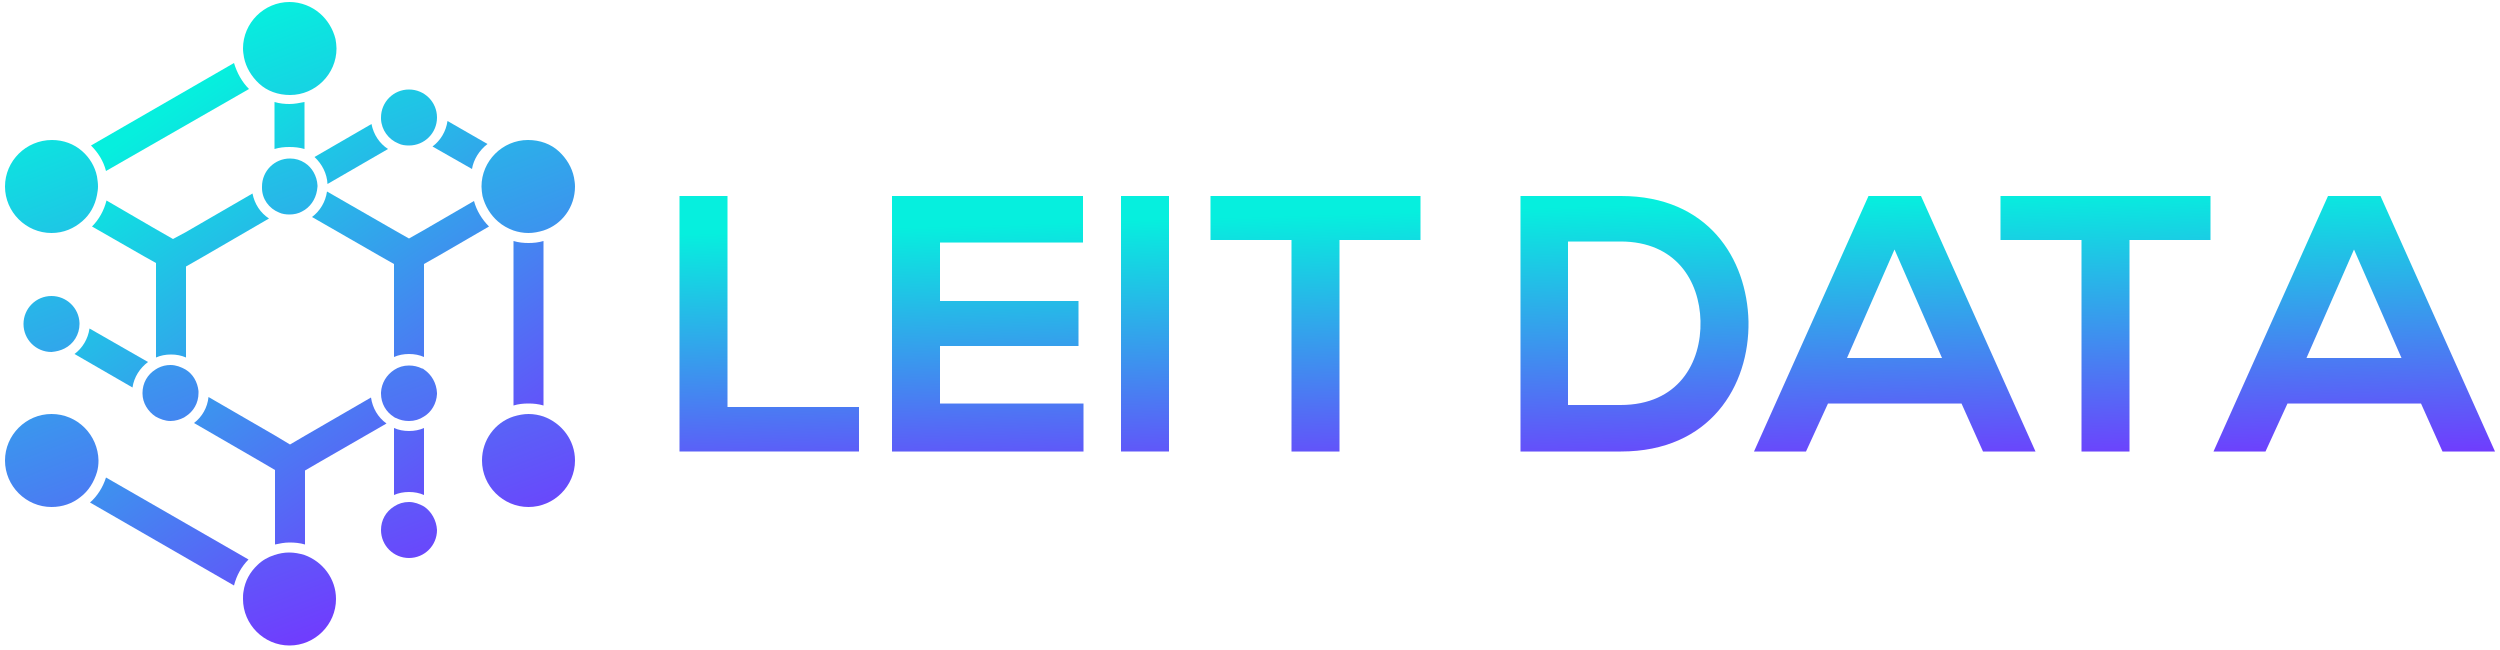
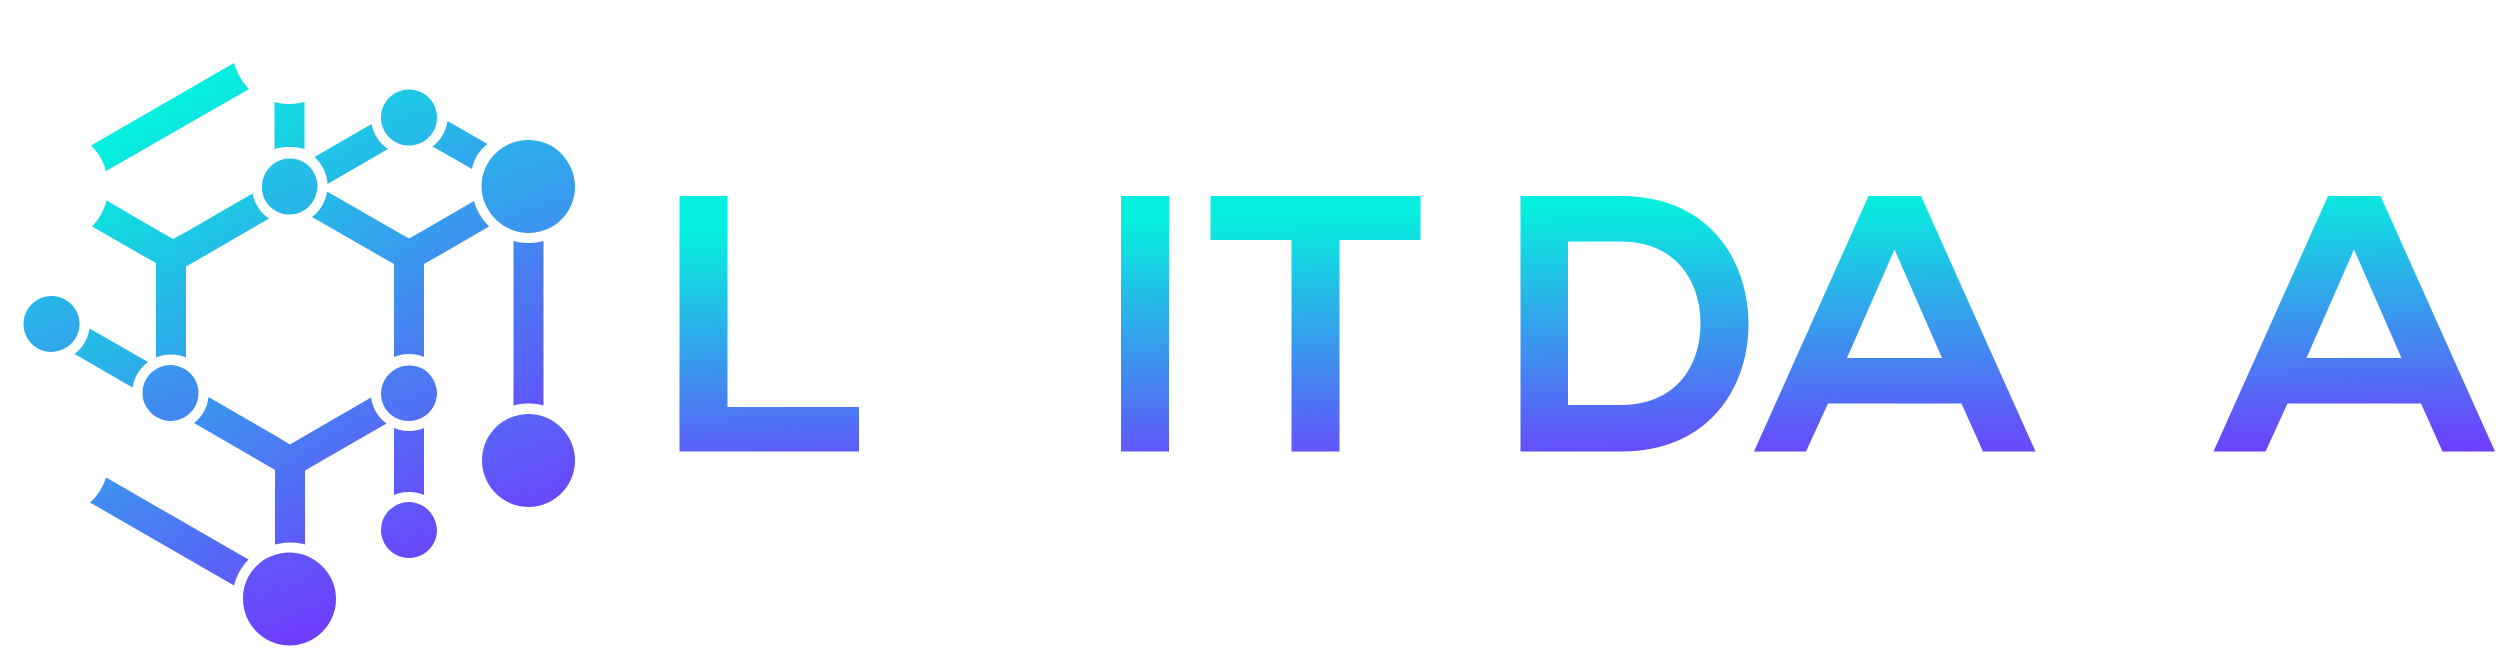
<svg xmlns="http://www.w3.org/2000/svg" id="Layer_1" x="0px" y="0px" viewBox="0 0 500 130" style="enable-background:new 0 0 500 130;">
  <style type="text/css">	.st0{fill:url(#SVGID_1_);}	.st1{fill:url(#SVGID_00000163056182417115491420000001182975004349059236_);}	.st2{fill:url(#SVGID_00000091016393676193731080000012019179529644644005_);}	.st3{fill:url(#SVGID_00000119077641882259474630000005378713791804246709_);}	.st4{fill:url(#SVGID_00000132810251094376152040000005258681937893549969_);}	.st5{fill:url(#SVGID_00000075162304101092939790000009457502289780009912_);}	.st6{fill:url(#SVGID_00000106125130480045578780000000281597964802389656_);}	.st7{fill:url(#SVGID_00000021822202018118280290000016982530377898278586_);}	.st8{fill:url(#SVGID_00000062157246951388332750000001350437060300577447_);}	.st9{fill:url(#SVGID_00000136394376665780450470000018087357748426609086_);}	.st10{fill:url(#SVGID_00000091699056344307062870000014859333878592526749_);}	.st11{fill:url(#SVGID_00000026164954695139326390000012720175923144082584_);}	.st12{fill:url(#SVGID_00000091727748837302415040000004360975793826370470_);}	.st13{fill:url(#SVGID_00000163760717948141960440000014403921931453264814_);}	.st14{fill:url(#SVGID_00000117646953852654593940000005247680487595100852_);}	.st15{fill:url(#SVGID_00000153683458642921162440000003198966999952366258_);}	.st16{fill:url(#SVGID_00000163787020453866193650000001515359904406852543_);}	.st17{fill:url(#SVGID_00000020364493463765380700000004210823901629389444_);}	.st18{fill:url(#SVGID_00000075130885829244555590000000219997953153195197_);}	.st19{fill:url(#SVGID_00000070829041193485076080000006741851570871963011_);}	.st20{fill:url(#SVGID_00000137822722171346162490000000443771274765249684_);}	.st21{fill:url(#SVGID_00000118387925644683609970000009262557098134935966_);}	.st22{fill:url(#SVGID_00000032636671585936820190000015658299878823218057_);}	.st23{fill:url(#SVGID_00000025415106133108930250000014853404378801345716_);}	.st24{fill:url(#SVGID_00000154410490579032064560000006055683164050778786_);}	.st25{fill:url(#SVGID_00000098942384542565903180000003263713000744500099_);}	.st26{fill:url(#SVGID_00000168819080007157855470000001119545671120974976_);}	.st27{fill:url(#SVGID_00000057856055892907945870000011873851209390471575_);}	.st28{fill:url(#SVGID_00000053524133951800691630000002118006635261031041_);}	.st29{fill:url(#SVGID_00000026870529992352768690000014636526559612119432_);}	.st30{fill:url(#SVGID_00000067234806197479021650000017104930561724069030_);}</style>
  <g>
    <g>
      <linearGradient id="SVGID_1_" gradientUnits="userSpaceOnUse" x1="95.132" y1="112.296" x2="34.377" y2="21.433">
        <stop offset="0" style="stop-color:#7435FF" />
        <stop offset="1" style="stop-color:#06EFDE" />
      </linearGradient>
      <path class="st0" d="M78.8,85.6V99c0.9-0.4,1.9-0.6,3-0.6s2.1,0.2,3,0.6V85.6c-0.9,0.4-1.9,0.6-3,0.6S79.7,86,78.8,85.6z" />
      <linearGradient id="SVGID_00000058567881563379241850000008481870000258601625_" gradientUnits="userSpaceOnUse" x1="124.408" y1="92.721" x2="63.654" y2="1.858">
        <stop offset="0" style="stop-color:#7435FF" />
        <stop offset="1" style="stop-color:#06EFDE" />
      </linearGradient>
      <path style="fill:url(#SVGID_00000058567881563379241850000008481870000258601625_);" d="M105.7,48.6c-1,0-2-0.1-3-0.4v11.5v6.9   v14.5c1-0.3,1.9-0.4,3-0.4c1,0,2,0.1,3,0.4v-11v-6.9v-15C107.7,48.5,106.7,48.6,105.7,48.6z" />
      <linearGradient id="SVGID_00000164491152918004172320000007189984875117873818_" gradientUnits="userSpaceOnUse" x1="55.575" y1="138.746" x2="-5.18" y2="47.883">
        <stop offset="0" style="stop-color:#7435FF" />
        <stop offset="1" style="stop-color:#06EFDE" />
      </linearGradient>
      <path style="fill:url(#SVGID_00000164491152918004172320000007189984875117873818_);" d="M18,100.5l28.8,16.6   c0.5-2,1.5-3.8,2.9-5.2L21.2,95.5C20.6,97.4,19.5,99.2,18,100.5z" />
      <linearGradient id="SVGID_00000155849058711932866600000003165588620986169022_" gradientUnits="userSpaceOnUse" x1="63.571" y1="133.399" x2="2.816" y2="42.536">
        <stop offset="0" style="stop-color:#7435FF" />
        <stop offset="1" style="stop-color:#06EFDE" />
      </linearGradient>
      <path style="fill:url(#SVGID_00000155849058711932866600000003165588620986169022_);" d="M29.6,72.4l-11.7-6.7   c-0.3,2.1-1.4,3.9-3,5.1l11.6,6.7C26.8,75.4,28,73.6,29.6,72.4z" />
      <linearGradient id="SVGID_00000084491734530521776570000008701847715187555228_" gradientUnits="userSpaceOnUse" x1="82.394" y1="120.813" x2="21.64" y2="29.95">
        <stop offset="0" style="stop-color:#7435FF" />
        <stop offset="1" style="stop-color:#06EFDE" />
      </linearGradient>
      <path style="fill:url(#SVGID_00000084491734530521776570000008701847715187555228_);" d="M74.2,79.5l-13.3,7.7l-2.9,1.7L55,87.1   l-13.3-7.7c-0.2,2.1-1.3,4-2.9,5.2l13.3,7.7l2.9,1.7v3.6v11.3c0.9-0.2,1.9-0.4,2.9-0.4c1.1,0,2.1,0.1,3.1,0.4V97.4v-3.3l3.1-1.8   l13.2-7.6C75.6,83.5,74.5,81.6,74.2,79.5z" />
      <linearGradient id="SVGID_00000124841782769412277940000000658174393759660951_" gradientUnits="userSpaceOnUse" x1="115.303" y1="98.809" x2="54.549" y2="7.946">
        <stop offset="0" style="stop-color:#7435FF" />
        <stop offset="1" style="stop-color:#06EFDE" />
      </linearGradient>
      <path style="fill:url(#SVGID_00000124841782769412277940000000658174393759660951_);" d="M65.5,36.8l12.1-7   c-1.7-1.1-2.9-2.9-3.3-5l-11.4,6.6C64.4,32.8,65.4,34.7,65.5,36.8z" />
      <linearGradient id="SVGID_00000060721371015070696000000014375554740980186814_" gradientUnits="userSpaceOnUse" x1="83.965" y1="119.763" x2="23.21" y2="28.9">
        <stop offset="0" style="stop-color:#7435FF" />
        <stop offset="1" style="stop-color:#06EFDE" />
      </linearGradient>
      <path style="fill:url(#SVGID_00000060721371015070696000000014375554740980186814_);" d="M34.6,47.8l-3.5-2l-9.8-5.7   c-0.5,2-1.5,3.8-2.9,5.2l10.3,5.9l2.5,1.4v4v14.9c0.9-0.4,1.9-0.6,3-0.6c1.1,0,2.1,0.2,3,0.6V56.1v-2.8l3.5-2l13.1-7.6   c-1.7-1.1-2.9-2.9-3.3-5l-13.3,7.7L34.6,47.8z" />
      <linearGradient id="SVGID_00000058553416062766640690000003007298667075079319_" gradientUnits="userSpaceOnUse" x1="94.001" y1="113.053" x2="33.246" y2="22.19">
        <stop offset="0" style="stop-color:#7435FF" />
        <stop offset="1" style="stop-color:#06EFDE" />
      </linearGradient>
      <path style="fill:url(#SVGID_00000058553416062766640690000003007298667075079319_);" d="M49.8,17.8c-1.4-1.4-2.4-3.2-3-5.2   L18.2,29.1c1.4,1.4,2.5,3.1,3,5.1L49.8,17.8z" />
      <linearGradient id="SVGID_00000065766745997253902180000011620113265079623597_" gradientUnits="userSpaceOnUse" x1="115.405" y1="98.741" x2="54.651" y2="7.878">
        <stop offset="0" style="stop-color:#7435FF" />
        <stop offset="1" style="stop-color:#06EFDE" />
      </linearGradient>
      <path style="fill:url(#SVGID_00000065766745997253902180000011620113265079623597_);" d="M84.8,46l-3,1.7l-3-1.7l-13.4-7.7   c-0.3,2.1-1.4,3.9-3,5.1l13.4,7.7l3,1.7v3.4v15.2c0.9-0.4,1.9-0.6,3-0.6s2.1,0.2,3,0.6V56.3v-3.5l3-1.7l10-5.8   c-1.4-1.4-2.5-3.2-3-5.1L84.8,46z" />
      <linearGradient id="SVGID_00000049192864774133713500000003498588092364740484_" gradientUnits="userSpaceOnUse" x1="109.667" y1="102.577" x2="48.913" y2="11.714">
        <stop offset="0" style="stop-color:#7435FF" />
        <stop offset="1" style="stop-color:#06EFDE" />
      </linearGradient>
      <path style="fill:url(#SVGID_00000049192864774133713500000003498588092364740484_);" d="M57.9,20.8c-1,0-2-0.1-3-0.4v9.4   c1-0.3,1.9-0.4,3-0.4c1,0,2,0.1,3,0.4v-9.4C59.9,20.6,58.9,20.8,57.9,20.8z" />
      <linearGradient id="SVGID_00000058564380700048891790000004859797089626726554_" gradientUnits="userSpaceOnUse" x1="131.412" y1="88.038" x2="70.658" y2="-2.825">
        <stop offset="0" style="stop-color:#7435FF" />
        <stop offset="1" style="stop-color:#06EFDE" />
      </linearGradient>
      <path style="fill:url(#SVGID_00000058564380700048891790000004859797089626726554_);" d="M97.5,28.8l-8-4.6   c-0.3,2.1-1.4,3.9-3,5.1l7.9,4.5C94.7,31.9,95.9,30,97.5,28.8z" />
    </g>
    <g>
      <linearGradient id="SVGID_00000173130690592058693700000008400151408428085947_" gradientUnits="userSpaceOnUse" x1="3.721" y1="20.223" x2="49.38" y2="138.052">
        <stop offset="0" style="stop-color:#06EFDE" />
        <stop offset="1" style="stop-color:#7435FF" />
      </linearGradient>
-       <path style="fill:url(#SVGID_00000173130690592058693700000008400151408428085947_);" d="M16.4,30.2c-1.6-1.4-3.7-2.2-6-2.2   C5.2,28,1,32.2,1,37.3c0,5.1,4.2,9.3,9.3,9.3c2.4,0,4.5-0.9,6.2-2.4c1.5-1.3,2.5-3.1,2.9-5.2c0.1-0.6,0.2-1.1,0.2-1.7   c0-0.7-0.1-1.3-0.2-2C19,33.3,17.9,31.5,16.4,30.2z" />
      <linearGradient id="SVGID_00000115509213572469775740000009598908320437102517_" gradientUnits="userSpaceOnUse" x1="54.326" y1="0.613" x2="99.985" y2="118.442">
        <stop offset="0" style="stop-color:#06EFDE" />
        <stop offset="1" style="stop-color:#7435FF" />
      </linearGradient>
-       <path style="fill:url(#SVGID_00000115509213572469775740000009598908320437102517_);" d="M64,2.7c-1.6-1.4-3.8-2.3-6.1-2.3   c-5.1,0-9.3,4.2-9.3,9.3c0,0.6,0.1,1.2,0.2,1.8c0.4,2,1.5,3.8,3,5.2c1.6,1.5,3.8,2.3,6.2,2.3c5.1,0,9.3-4.2,9.3-9.3   c0-0.6-0.1-1.3-0.2-1.9C66.6,5.8,65.5,4,64,2.7z" />
      <linearGradient id="SVGID_00000014636244922766813790000011953872642948763815_" gradientUnits="userSpaceOnUse" x1="86.615" y1="-11.899" x2="132.274" y2="105.93">
        <stop offset="0" style="stop-color:#06EFDE" />
        <stop offset="1" style="stop-color:#7435FF" />
      </linearGradient>
      <path style="fill:url(#SVGID_00000014636244922766813790000011953872642948763815_);" d="M99.6,44.3c0.9,0.8,2,1.4,3.1,1.8   c0.9,0.3,1.9,0.5,3,0.5c1,0,2-0.2,3-0.5c3.7-1.2,6.3-4.7,6.3-8.8c0-0.6-0.1-1.2-0.2-1.8c-0.4-2-1.5-3.8-3-5.2   c-1.6-1.5-3.8-2.3-6.2-2.3c-5.1,0-9.3,4.2-9.3,9.3c0,0.6,0.1,1.3,0.2,1.9C97,41.2,98.1,43,99.6,44.3z" />
      <linearGradient id="SVGID_00000167372189422634395310000013593242239388458677_" gradientUnits="userSpaceOnUse" x1="68.142" y1="-4.741" x2="113.801" y2="113.089">
        <stop offset="0" style="stop-color:#06EFDE" />
        <stop offset="1" style="stop-color:#7435FF" />
      </linearGradient>
      <path style="fill:url(#SVGID_00000167372189422634395310000013593242239388458677_);" d="M108.7,83.3c-0.9-0.3-1.9-0.5-3-0.5   c-1,0-2,0.2-3,0.5c-3.7,1.2-6.3,4.7-6.3,8.8c0,5.1,4.2,9.3,9.3,9.3c5.1,0,9.3-4.2,9.3-9.3C115,88,112.3,84.6,108.7,83.3z" />
      <linearGradient id="SVGID_00000001661560406679324270000011062371198729536948_" gradientUnits="userSpaceOnUse" x1="17.254" y1="14.979" x2="62.913" y2="132.808">
        <stop offset="0" style="stop-color:#06EFDE" />
        <stop offset="1" style="stop-color:#7435FF" />
      </linearGradient>
      <path style="fill:url(#SVGID_00000001661560406679324270000011062371198729536948_);" d="M60.9,111c-1-0.3-2-0.5-3.1-0.5   c-1,0-2,0.2-2.9,0.5c-1.3,0.4-2.5,1.1-3.4,2c-1.5,1.4-2.5,3.2-2.8,5.3c-0.1,0.5-0.1,1-0.1,1.5c0,5.1,4.2,9.3,9.3,9.3   c5.1,0,9.3-4.2,9.3-9.3C67.2,115.7,64.5,112.3,60.9,111z" />
      <linearGradient id="SVGID_00000062160075069255433910000000748225835735116465_" gradientUnits="userSpaceOnUse" x1="-14.752" y1="27.381" x2="30.907" y2="145.21">
        <stop offset="0" style="stop-color:#06EFDE" />
        <stop offset="1" style="stop-color:#7435FF" />
      </linearGradient>
-       <path style="fill:url(#SVGID_00000062160075069255433910000000748225835735116465_);" d="M10.3,82.8C5.2,82.8,1,87,1,92.1   c0,5.1,4.2,9.3,9.3,9.3c2.2,0,4.2-0.7,5.8-2c1.6-1.2,2.7-3,3.3-5c0.2-0.7,0.3-1.5,0.3-2.3C19.6,87,15.5,82.8,10.3,82.8z" />
      <linearGradient id="SVGID_00000083790036423786772190000004710321168602622085_" gradientUnits="userSpaceOnUse" x1="-5.518" y1="23.803" x2="40.141" y2="141.632">
        <stop offset="0" style="stop-color:#06EFDE" />
        <stop offset="1" style="stop-color:#7435FF" />
      </linearGradient>
      <path style="fill:url(#SVGID_00000083790036423786772190000004710321168602622085_);" d="M12.9,69.7c1.8-0.9,3-2.8,3-4.9   c0-0.1,0-0.1,0-0.2c-0.1-3-2.6-5.4-5.6-5.4c-3.1,0-5.6,2.5-5.6,5.6c0,3.1,2.5,5.6,5.6,5.6C11.3,70.3,12.1,70.1,12.9,69.7z" />
      <linearGradient id="SVGID_00000146463437866540726720000007773258954945058464_" gradientUnits="userSpaceOnUse" x1="10.477" y1="17.605" x2="56.135" y2="135.434">
        <stop offset="0" style="stop-color:#06EFDE" />
        <stop offset="1" style="stop-color:#7435FF" />
      </linearGradient>
      <path style="fill:url(#SVGID_00000146463437866540726720000007773258954945058464_);" d="M37.1,73.9c-0.9-0.5-1.9-0.9-3-0.9   c-0.9,0-1.7,0.2-2.5,0.6c-0.2,0.1-0.3,0.2-0.5,0.3c-1.6,1-2.6,2.7-2.6,4.7c0,0,0,0.1,0,0.1c0,1.9,1.1,3.6,2.6,4.6   c0.9,0.5,1.9,0.9,3,0.9c1,0,1.9-0.3,2.7-0.7c0.1-0.1,0.2-0.1,0.3-0.2c1.6-1,2.6-2.7,2.6-4.7c0-0.1,0-0.2,0-0.4   C39.5,76.4,38.6,74.8,37.1,73.9z" />
      <linearGradient id="SVGID_00000090985315229805585890000002966825593371561368_" gradientUnits="userSpaceOnUse" x1="45.045" y1="4.21" x2="90.704" y2="122.039">
        <stop offset="0" style="stop-color:#06EFDE" />
        <stop offset="1" style="stop-color:#7435FF" />
      </linearGradient>
      <path style="fill:url(#SVGID_00000090985315229805585890000002966825593371561368_);" d="M55.8,42.5c0.6,0.3,1.4,0.4,2.1,0.4   c0.9,0,1.8-0.2,2.5-0.6c1.6-0.8,2.7-2.4,3-4.2c0-0.3,0.1-0.5,0.1-0.8c0-0.1,0-0.1,0-0.2c-0.1-1.9-1.1-3.6-2.5-4.5   c-0.9-0.6-1.9-0.9-3-0.9c-3.1,0-5.6,2.5-5.6,5.6c0,0.1,0,0.2,0,0.3C52.4,39.8,53.8,41.7,55.8,42.5z" />
      <linearGradient id="SVGID_00000042704591586730862250000017822631229348127923_" gradientUnits="userSpaceOnUse" x1="70.489" y1="-5.65" x2="116.148" y2="112.179">
        <stop offset="0" style="stop-color:#06EFDE" />
        <stop offset="1" style="stop-color:#7435FF" />
      </linearGradient>
      <path style="fill:url(#SVGID_00000042704591586730862250000017822631229348127923_);" d="M81.8,17.9c-3.1,0-5.6,2.5-5.6,5.6   c0,0.1,0,0.2,0,0.3c0.1,2.2,1.5,4.1,3.5,4.9c0.6,0.3,1.3,0.4,2.1,0.4c3.1,0,5.6-2.5,5.6-5.6S84.9,17.9,81.8,17.9z" />
      <linearGradient id="SVGID_00000169532562024012416550000007472276437252134796_" gradientUnits="userSpaceOnUse" x1="51.92" y1="1.545" x2="97.579" y2="119.375">
        <stop offset="0" style="stop-color:#06EFDE" />
        <stop offset="1" style="stop-color:#7435FF" />
      </linearGradient>
      <path style="fill:url(#SVGID_00000169532562024012416550000007472276437252134796_);" d="M84.8,73.9c-0.1-0.1-0.2-0.2-0.4-0.2   c-0.8-0.4-1.7-0.6-2.6-0.6c-1.1,0-2.1,0.3-3,0.9c-1.5,1-2.5,2.6-2.6,4.5c0,0.1,0,0.1,0,0.2c0,2,1,3.7,2.6,4.7   c0.1,0.1,0.3,0.2,0.4,0.2c0.8,0.4,1.6,0.6,2.6,0.6c1.1,0,2.1-0.3,3-0.9c1.5-0.9,2.5-2.6,2.6-4.5c0-0.1,0-0.2,0-0.2   C87.3,76.6,86.3,74.9,84.8,73.9z" />
      <linearGradient id="SVGID_00000023268578554574362480000004667357663809267850_" gradientUnits="userSpaceOnUse" x1="42.664" y1="5.132" x2="88.323" y2="122.961">
        <stop offset="0" style="stop-color:#06EFDE" />
        <stop offset="1" style="stop-color:#7435FF" />
      </linearGradient>
      <path style="fill:url(#SVGID_00000023268578554574362480000004667357663809267850_);" d="M84.8,101.3c-0.9-0.5-1.9-0.9-3-0.9   s-2.1,0.3-3,0.9c-1.6,1-2.6,2.7-2.6,4.7c0,3.1,2.5,5.6,5.6,5.6c3.1,0,5.6-2.5,5.6-5.6C87.3,104.1,86.3,102.3,84.8,101.3z" />
    </g>
  </g>
  <g>
    <linearGradient id="SVGID_00000075120272260665470350000010524663351429318066_" gradientUnits="userSpaceOnUse" x1="152.616" y1="46.354" x2="154.36" y2="103.033">
      <stop offset="0" style="stop-color:#06EFDE" />
      <stop offset="1" style="stop-color:#7435FF" />
    </linearGradient>
    <path style="fill:url(#SVGID_00000075120272260665470350000010524663351429318066_);" d="M145.5,39.2v42.2h26.3v8.9h-35.9V39.2  H145.5z" />
    <linearGradient id="SVGID_00000088841664279916358630000009883850555067299764_" gradientUnits="userSpaceOnUse" x1="196.925" y1="44.991" x2="198.669" y2="101.67">
      <stop offset="0" style="stop-color:#06EFDE" />
      <stop offset="1" style="stop-color:#7435FF" />
    </linearGradient>
-     <path style="fill:url(#SVGID_00000088841664279916358630000009883850555067299764_);" d="M216.6,90.3h-38.2c0-17,0-34.1,0-51.1  h38.2v9.3H188v11.7h27.7v9H188v11.5h28.7V90.3z" />
    <linearGradient id="SVGID_00000062872556665191668850000000308854383234652050_" gradientUnits="userSpaceOnUse" x1="228.304" y1="44.025" x2="230.048" y2="100.704">
      <stop offset="0" style="stop-color:#06EFDE" />
      <stop offset="1" style="stop-color:#7435FF" />
    </linearGradient>
    <path style="fill:url(#SVGID_00000062872556665191668850000000308854383234652050_);" d="M224.2,90.3V39.2h9.6v51.1H224.2z" />
    <linearGradient id="SVGID_00000048460096109102408160000009278128845641124748_" gradientUnits="userSpaceOnUse" x1="263.103" y1="42.955" x2="264.847" y2="99.633">
      <stop offset="0" style="stop-color:#06EFDE" />
      <stop offset="1" style="stop-color:#7435FF" />
    </linearGradient>
    <path style="fill:url(#SVGID_00000048460096109102408160000009278128845641124748_);" d="M258.3,48h-16.2v-8.8c14.7,0,27.2,0,42,0  V48h-16.2v42.3h-9.6V48z" />
    <linearGradient id="SVGID_00000119828073359203254800000000083607219276984977_" gradientUnits="userSpaceOnUse" x1="325.738" y1="41.027" x2="327.482" y2="97.706">
      <stop offset="0" style="stop-color:#06EFDE" />
      <stop offset="1" style="stop-color:#7435FF" />
    </linearGradient>
    <path style="fill:url(#SVGID_00000119828073359203254800000000083607219276984977_);" d="M349.7,64.3c0.2,12.9-7.7,26-25.5,26  c-6.3,0-13.8,0-20.1,0V39.2c6.3,0,13.8,0,20.1,0C341.6,39.2,349.4,51.7,349.7,64.3z M313.6,81h10.5c11.6,0,16.2-8.5,16-16.8  c-0.2-8-4.9-15.9-16-15.9h-10.5V81z" />
    <linearGradient id="SVGID_00000095310934380637334870000009286958995363230862_" gradientUnits="userSpaceOnUse" x1="377.344" y1="39.439" x2="379.088" y2="96.118">
      <stop offset="0" style="stop-color:#06EFDE" />
      <stop offset="1" style="stop-color:#7435FF" />
    </linearGradient>
    <path style="fill:url(#SVGID_00000095310934380637334870000009286958995363230862_);" d="M392.3,80.7h-26.7l-4.4,9.6h-10.4  l22.9-51.1h10.5l22.9,51.1h-10.5L392.3,80.7z M378.9,49.9l-9.5,21.7h19L378.9,49.9z" />
    <linearGradient id="SVGID_00000009571839079091519540000007108513555716248963_" gradientUnits="userSpaceOnUse" x1="420.91" y1="38.099" x2="422.654" y2="94.778">
      <stop offset="0" style="stop-color:#06EFDE" />
      <stop offset="1" style="stop-color:#7435FF" />
    </linearGradient>
-     <path style="fill:url(#SVGID_00000009571839079091519540000007108513555716248963_);" d="M416.3,48h-16.2v-8.8c14.7,0,27.2,0,42,0  V48h-16.2v42.3h-9.6V48z" />
    <linearGradient id="SVGID_00000082339540677838664500000010262750953866143411_" gradientUnits="userSpaceOnUse" x1="469.186" y1="36.614" x2="470.93" y2="93.293">
      <stop offset="0" style="stop-color:#06EFDE" />
      <stop offset="1" style="stop-color:#7435FF" />
    </linearGradient>
    <path style="fill:url(#SVGID_00000082339540677838664500000010262750953866143411_);" d="M484.2,80.7h-26.7l-4.4,9.6h-10.4  l22.9-51.1h10.5L499,90.3h-10.5L484.2,80.7z M470.8,49.9l-9.5,21.7h19L470.8,49.9z" />
  </g>
</svg>